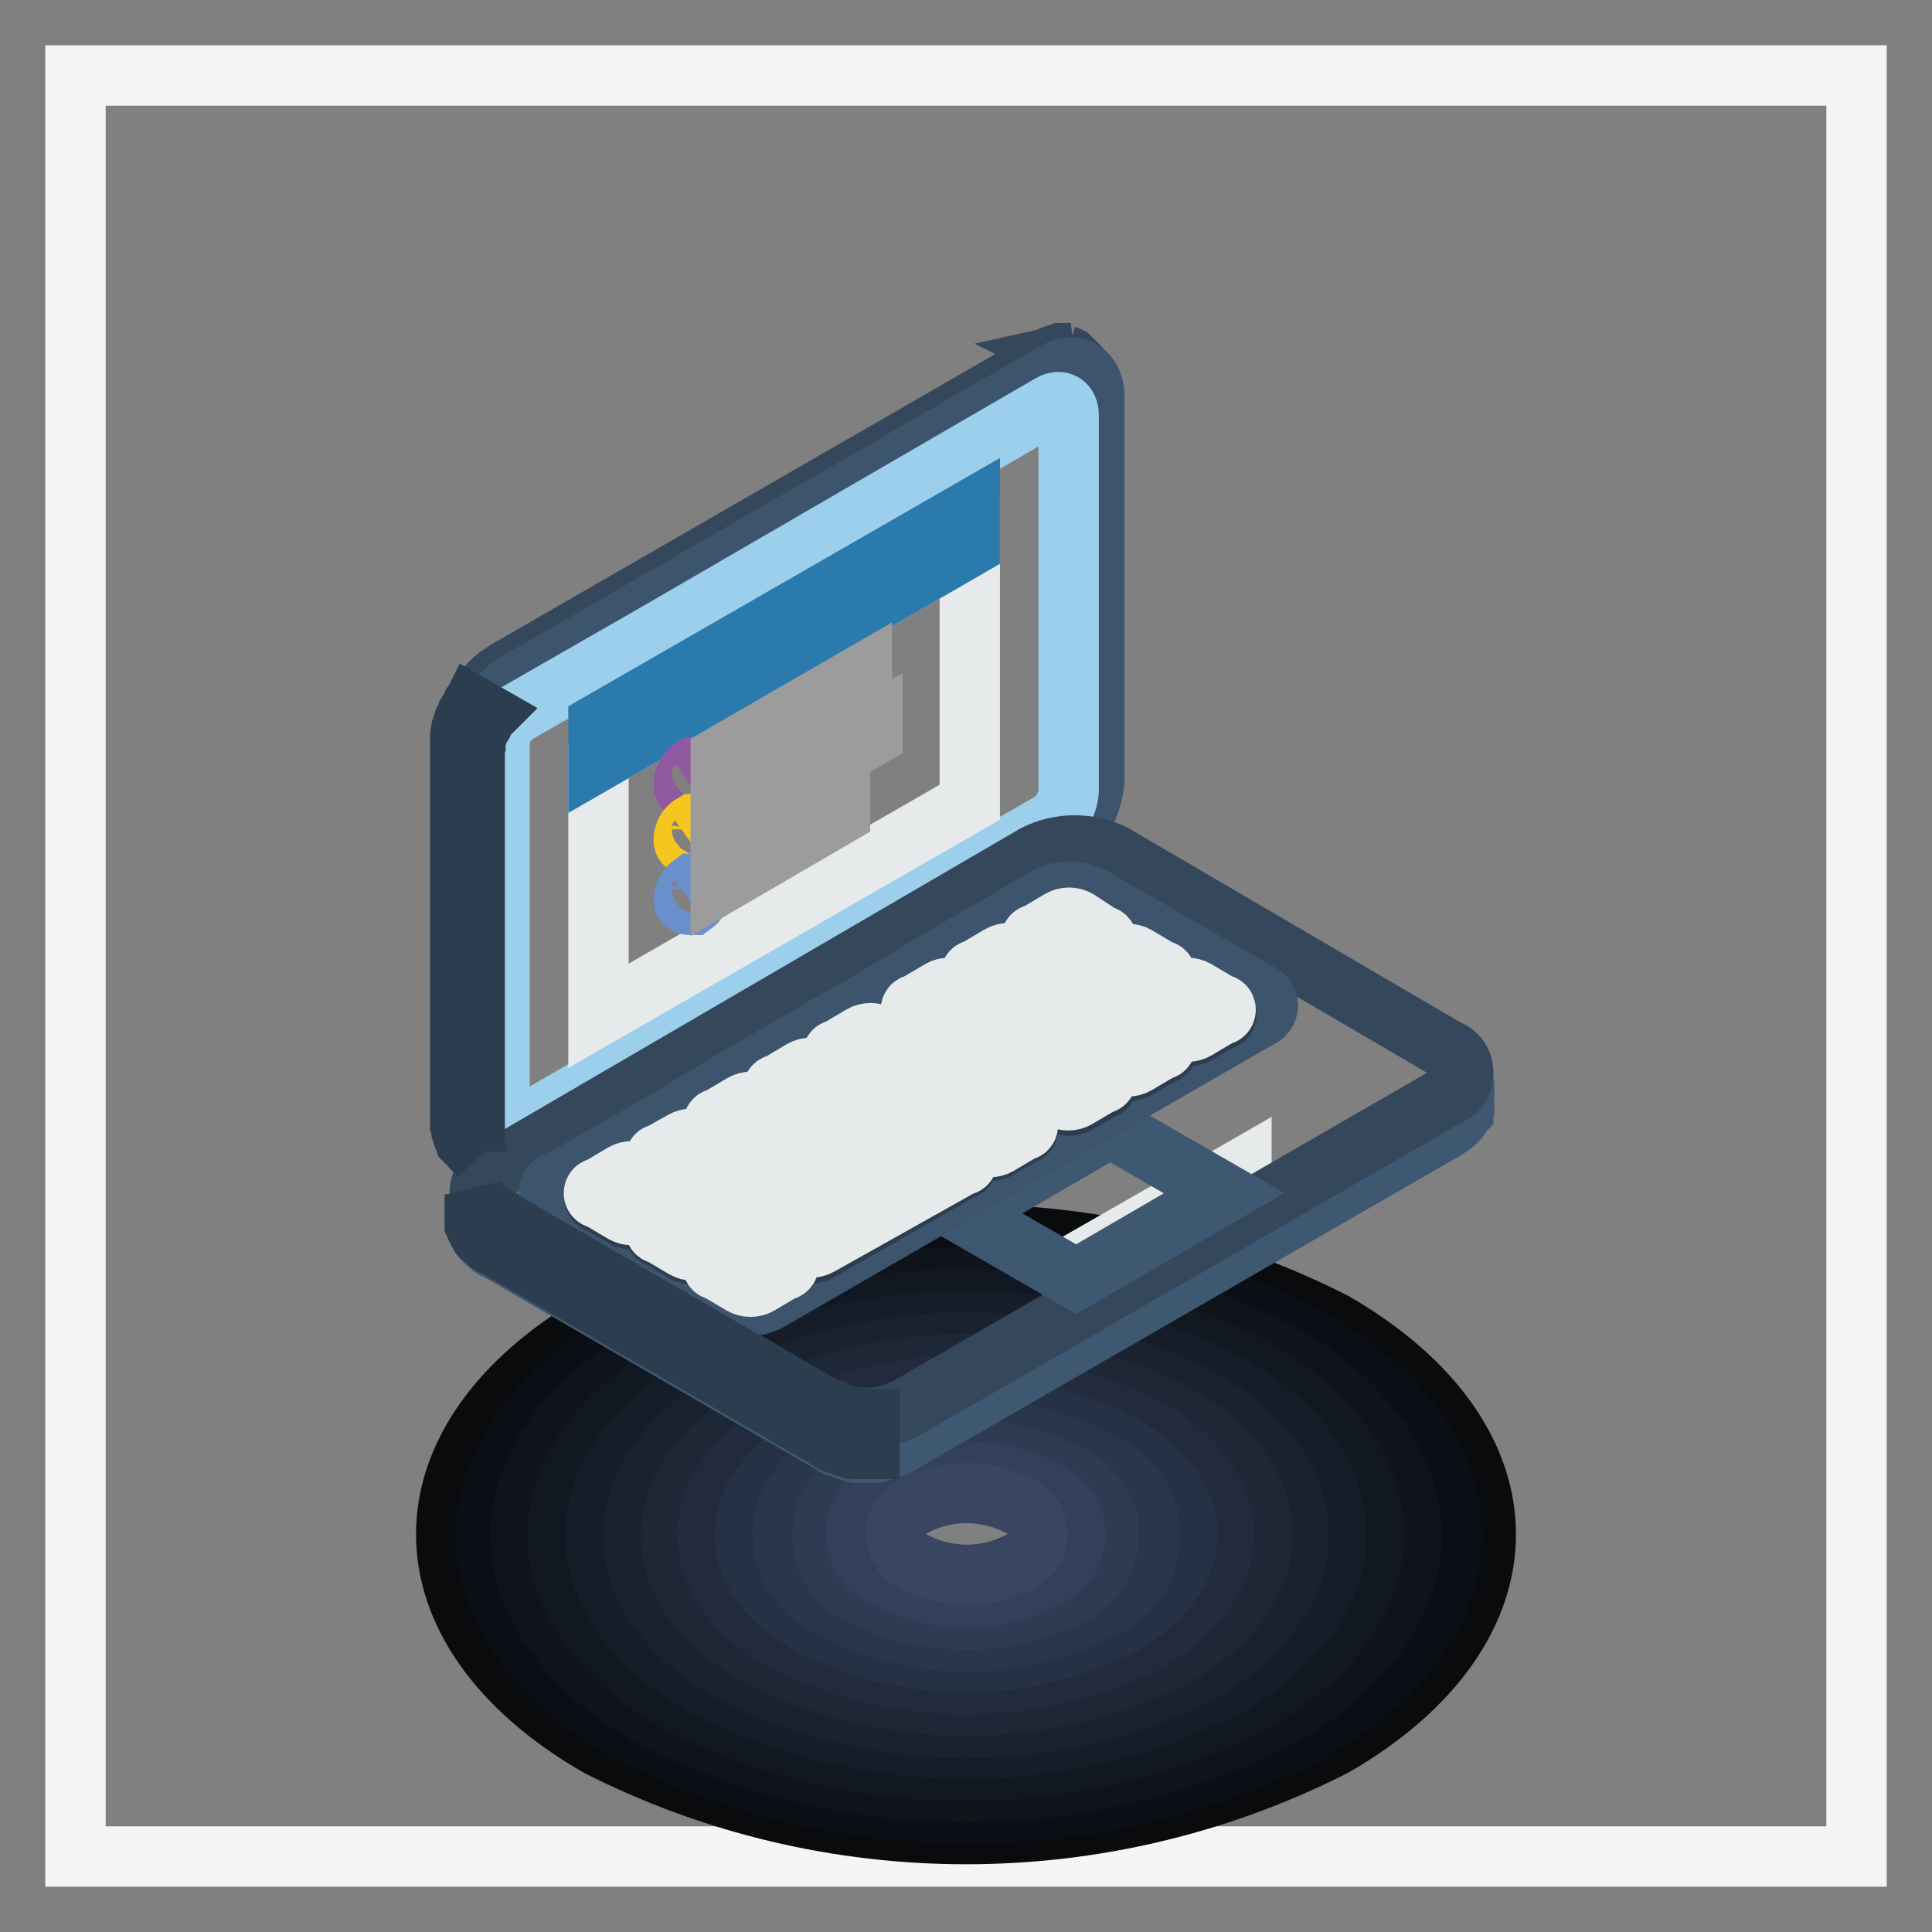
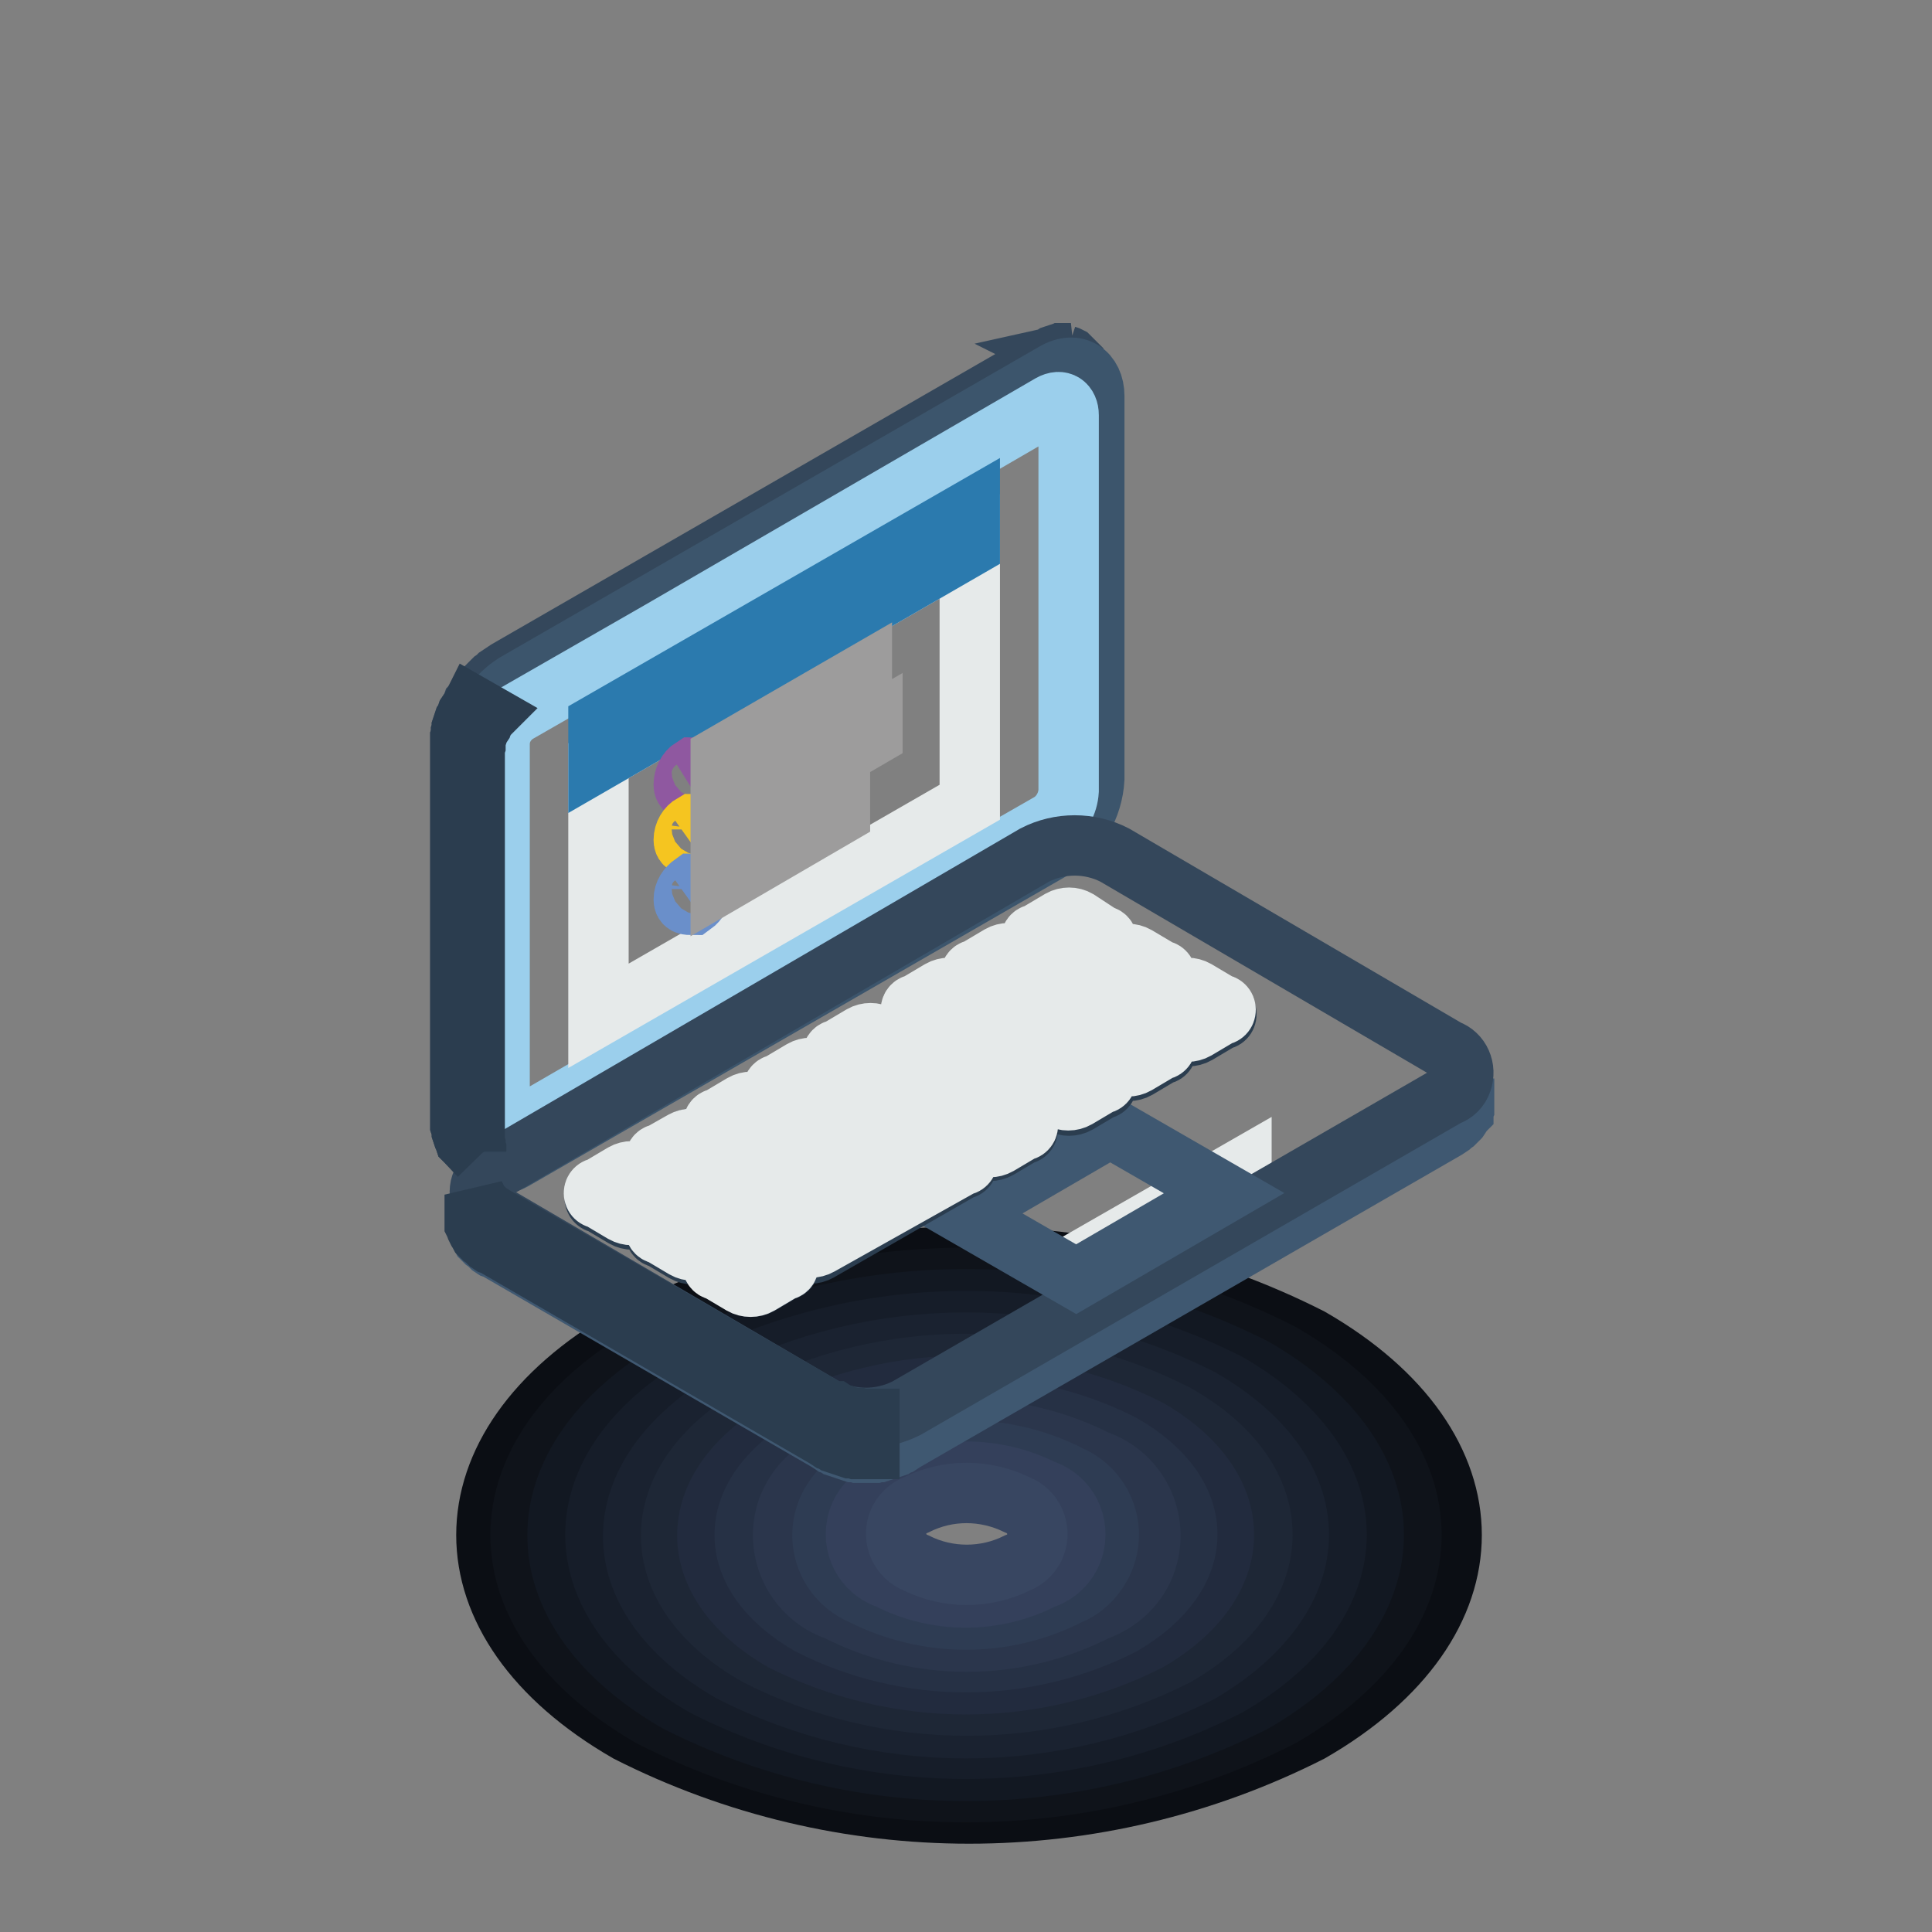
<svg xmlns="http://www.w3.org/2000/svg" version="1.1" x="0px" y="0px" viewBox="0 0 256 256" enable-background="new 0 0 256 256" xml:space="preserve">
  <rect x="0" y="0" width="256" height="256" fill="#808080" stroke="none" />
  <g>
-     <path stroke-width="8" fill-opacity="0" stroke="#f6f5f5" d="M246,10v236H10V10H246z" />
-     <path stroke-width="8" fill-opacity="0" stroke="#090b0d" d="M176.7,175.2c26.9,15.5,26.9,40.7,0,56.2c-30.6,15.5-66.8,15.5-97.4,0c-26.9-15.5-26.9-40.7,0-56.2 C109.9,159.7,146.1,159.7,176.7,175.2z" />
    <path stroke-width="8" fill-opacity="0" stroke="#0b0e14" d="M173.6,177.3c25,14.4,25,37.8,0,52.2c-28.4,14.4-62,14.4-90.4,0c-25-14.4-25-37.8,0-52.2 C111.6,162.9,145.2,162.9,173.6,177.3z" />
    <path stroke-width="8" fill-opacity="0" stroke="#0f131a" d="M169.7,179.3c23.1,13.3,23.1,34.9,0,48.2c-26.2,13.3-57.2,13.3-83.4,0c-23.1-13.3-23.1-34.9,0-48.2 C112.5,166,143.5,166,169.7,179.3z" />
    <path stroke-width="8" fill-opacity="0" stroke="#121822" d="M166.2,181.3c21.1,12.2,21.1,31.9,0,44.2c-24,12.2-52.4,12.2-76.5,0c-21.1-12.2-21.1-31.9,0-44.2 C113.8,169.1,142.2,169.1,166.2,181.3z" />
    <path stroke-width="8" fill-opacity="0" stroke="#161d29" d="M162.7,183.3c19.2,11.1,19.2,29,0,40.1c-21.8,11.1-47.6,11.1-69.4,0c-19.2-11.1-19.2-29,0-40.1 C115.2,172.3,140.9,172.3,162.7,183.3z" />
    <path stroke-width="8" fill-opacity="0" stroke="#1a2230" d="M159.2,185.4c17.2,10,17.2,25.8,0,36.1c-19.6,10-42.8,10-62.4,0c-17.2-10-17.2-25.8,0-36.1 C116.4,175.4,139.6,175.4,159.2,185.4z" />
    <path stroke-width="8" fill-opacity="0" stroke="#1e2736" d="M155.8,187.4c15.3,8.6,15.3,23.2,0,32c-17.4,8.8-38,8.8-55.4,0c-15.3-8.6-15.3-23.2,0-32 C117.7,178.5,138.3,178.5,155.8,187.4z" />
    <path stroke-width="8" fill-opacity="0" stroke="#222b3e" d="M152.2,189.4c13.3,7.7,13.3,20.2,0,28c-15.2,7.7-33.2,7.7-48.5,0c-13.3-7.7-13.3-20.2,0-28 C119,181.7,137,181.7,152.2,189.4z" />
    <path stroke-width="8" fill-opacity="0" stroke="#263145" d="M148.7,191.4c11.5,6.6,11.5,17.2,0,23.9c-13,6.6-28.4,6.6-41.4,0c-11.5-6.6-11.5-17.2,0-23.9 C120.3,184.8,135.7,184.8,148.7,191.4z" />
    <path stroke-width="8" fill-opacity="0" stroke="#2b364c" d="M145.3,193.5c5.5,1.9,8.4,7.8,6.6,13.3c-1,3.1-3.5,5.5-6.6,6.6c-10.8,5.5-23.6,5.5-34.4,0 c-5.5-1.9-8.4-7.8-6.6-13.3c1.1-3.1,3.5-5.5,6.6-6.6C121.6,188,134.4,188,145.3,193.5z" />
    <path stroke-width="8" fill-opacity="0" stroke="#2e3c53" d="M141.7,195.5c4.4,1.9,6.4,6.9,4.5,11.3c-0.9,2-2.5,3.7-4.5,4.5c-8.6,4.4-18.8,4.4-27.5,0 c-4.4-1.9-6.4-6.9-4.5-11.3c0.9-2,2.5-3.7,4.5-4.5C122.9,191.1,133.1,191.1,141.7,195.5z" />
    <path stroke-width="8" fill-opacity="0" stroke="#34405b" d="M138.2,197.4c3.3,1.1,5,4.5,4,7.8c-0.6,1.9-2.1,3.4-4,4c-6.4,3.3-14.1,3.3-20.5,0c-3.3-1.1-5-4.5-4-7.8 c0.6-1.9,2.1-3.4,4-4C124.2,194.2,131.8,194.2,138.2,197.4z" />
    <path stroke-width="8" fill-opacity="0" stroke="#384661" d="M134.8,199.4c2.1,0.8,3.2,3.2,2.4,5.3c-0.4,1.1-1.3,2-2.4,2.4c-4.2,2.1-9.2,2.1-13.4,0 c-2.1-0.8-3.2-3.2-2.4-5.3c0.4-1.1,1.3-2,2.4-2.4C125.6,197.3,130.5,197.3,134.8,199.4z" />
    <path stroke-width="8" fill-opacity="0" stroke="#34475b" d="M63.5,153.1l-1.7-1.8l-0.2-0.2l-0.1-0.3l-0.1-0.2l-0.1-0.3l-0.1-0.3v-0.3l-0.1-0.3l-0.1-0.3V97.7l0.1-0.3 V97l0.1-0.3v-0.3l0.1-0.3l0.1-0.3l0.1-0.3l0.2-0.3l0.1-0.3l0.1-0.3l0.2-0.3l0.2-0.3l0.2-0.3l0.1-0.3l0.3-0.3l0.2-0.3l0.2-0.3 l0.2-0.3l0.3-0.3l0.2-0.3l0.3-0.3l0.2-0.3l0.3-0.3l0.3-0.3l0.3-0.3l0.3-0.2l0.3-0.3l0.3-0.2l0.3-0.2l0.3-0.2l0.3-0.2l71.5-41.2 l0.3-0.2l0.3-0.1l0.3-0.2l0.3-0.1l0.3-0.1h0.3l0.2-0.1h1.2L141,47l0.2,0.1l0.3,0.1l0.2,0.1l1.7,1.7l-0.2-0.1l-0.2-0.1l-0.2-0.1 h-0.3l-0.2-0.1h-0.7l-0.3,0.1h-0.3l-0.3,0.1l-0.3,0.1l-0.3,0.1l-0.3,0.1l-0.3,0.2l-0.3,0.2L68.2,90.6l-0.3,0.2l-0.3,0.2l-0.3,0.3 l-0.3,0.2l-0.3,0.2l-0.3,0.3l-0.3,0.3l-0.2,0.3l-0.3,0.3l-0.3,0.3l-0.2,0.3l-0.3,0.3L65,93.7l-0.2,0.3l-0.3,0.3l-0.2,0.3l-0.2,0.3 l-0.2,0.3l-0.2,0.3l-0.1,0.3l-0.2,0.3l-0.2,0.3l-0.1,0.3l-0.1,0.3l-0.1,0.3l-0.1,0.3L63,98.2L63,98.5v0.3l-0.1,0.3v52.3l0.1,0.3 L63,152l0.1,0.3v0.3l0.2,0.2l0.1,0.2L63.5,153.1L63.5,153.1z" />
    <path stroke-width="8" fill-opacity="0" stroke="#3c556c" d="M68.2,90.6l71.5-41.2c2.9-1.7,5.3,0,5.3,3.1v50.7c-0.2,3.7-2.2,7.2-5.3,9.2l-71.5,41.2 c-2.9,1.7-5.3,0-5.3-3.1V99.8C63.1,96.1,65.1,92.6,68.2,90.6z" />
    <path stroke-width="8" fill-opacity="0" stroke="#9bcfec" d="M68.5,94.5l19-10.9l51.7-30c1.4-0.8,2.4,0,2.4,1.4v49.8c-0.1,1.7-1,3.3-2.4,4.2l-58.5,33.5l-12.1,7 c-1.4,0.8-2.4,0-2.4-1.4V98.6C66.2,96.9,67.1,95.4,68.5,94.5z" />
    <path stroke-width="8" fill-opacity="0" stroke="#e6eaea" d="M79.3,100.8l49.2-28.4v33.9l-49.2,28.3V100.8z" />
    <path stroke-width="8" fill-opacity="0" stroke="#2b7aae" d="M79.3,100.8l49.2-28.4v-4.8L79.3,95.9V100.8z" />
    <path stroke-width="8" fill-opacity="0" stroke="#8f58a0" d="M91.8,101.7c0.7,0,1.2,0,1.2,0.7c0,0.9-0.4,1.8-1.2,2.3c-0.7,0-1.2,0-1.2-0.7 C90.6,103.1,91,102.2,91.8,101.7z" />
    <path stroke-width="8" fill-opacity="0" stroke="#f5c520" d="M91.8,109.2c0.7,0,1.2,0,1.2,0.7c-0.1,0.8-0.5,1.6-1.2,2.1c-0.7,0-1.2,0-1.2-0.7 C90.6,110.4,91.1,109.6,91.8,109.2z" />
    <path stroke-width="8" fill-opacity="0" stroke="#6a8fca" d="M91.8,117.1c0.7,0,1.2,0,1.2,0.7c-0.1,0.8-0.5,1.6-1.2,2.1c-0.7,0-1.2,0-1.2-0.7 C90.6,118.3,91.1,117.6,91.8,117.1z" />
    <path stroke-width="8" fill-opacity="0" stroke="#9d9c9c" d="M95.5,100.2l18.7-10.8v1.4l-18.7,10.8V100.2z M95.5,107.7l20.1-11.6v1.4l-20.1,11.7V107.7L95.5,107.7z  M95.5,115.7l15.8-9.2v1.4l-15.8,9.2V115.7z" />
    <path stroke-width="8" fill-opacity="0" stroke="#e6eaea" d="M164.5,156l-21.1,12.1V167l21.1-12.1V156z" />
    <path stroke-width="8" fill-opacity="0" stroke="#3f5871" d="M194,142.9v3.9l-0.1,0.2v0.3l-0.2,0.2l-0.1,0.2l-0.1,0.2l-0.2,0.3l-0.2,0.2l-0.2,0.2l-0.2,0.2l-0.3,0.2 l-0.2,0.2l-0.3,0.2l-0.3,0.2l-71.8,41.4l-0.3,0.2l-0.3,0.2l-0.3,0.1l-0.3,0.2l-0.3,0.1l-0.3,0.1l-0.3,0.1l-0.3,0.1l-0.3,0.1 l-0.3,0.1l-0.3,0.1h-0.3l-0.3,0.1h-2.2l-0.3-0.1H113l-0.3-0.1l-0.3-0.1l-0.3-0.1l-0.3-0.1l-0.3-0.1l-0.3-0.1l-0.3-0.1l-0.3-0.2 l-0.3-0.1l-0.3-0.2l-0.3-0.2l-44-25.5l-0.3-0.1l-0.3-0.2l-0.3-0.3l-0.2-0.2l-0.3-0.2l-0.2-0.2l-0.2-0.2l-0.1-0.2l-0.2-0.3l-0.1-0.2 l-0.1-0.2l-0.1-0.3l-0.1-0.2v-3.9l0.1,0.2l0.1,0.3l0.1,0.2l0.1,0.2l0.2,0.3l0.1,0.2l0.2,0.2l0.2,0.2l0.3,0.2l0.2,0.2l0.3,0.2 l0.3,0.2l0.3,0.2l44,25.5l0.3,0.2l0.3,0.2l0.3,0.1l0.3,0.2l0.3,0.1l0.3,0.1l0.3,0.1l0.3,0.1l0.3,0.1l0.3,0.1l0.3,0.1h0.8l0.3,0.1 h1.5l0.3-0.1h0.7l0.3-0.1l0.3-0.1l0.3-0.1l0.3-0.1l0.3-0.1l0.3-0.1l0.3-0.1l0.3-0.2l0.3-0.1l0.3-0.2l0.3-0.2l71.8-41.4l0.3-0.2 l0.3-0.2l0.2-0.2l0.3-0.2l0.2-0.2l0.2-0.2l0.2-0.2l0.2-0.3l0.1-0.2l0.1-0.2l0.2-0.3V143L194,142.9L194,142.9z" />
    <path stroke-width="8" fill-opacity="0" stroke="#34475b" d="M65.4,155.1l71.7-41.8c3.3-1.7,7.3-1.7,10.6,0l44.1,25.8c1.7,0.6,2.5,2.5,1.9,4.2c-0.3,0.9-1,1.6-1.9,1.9 l-71.7,41.4c-3.4,1.7-7.3,1.7-10.7,0l-44.1-25.8c-1.6-0.9-2.2-2.9-1.3-4.4C64.4,155.8,64.9,155.4,65.4,155.1z" />
    <path stroke-width="8" fill-opacity="0" stroke="#3f5871" d="M142.6,169.5l19.6-11.4l-15.1-8.7l-19.6,11.4L142.6,169.5z" />
-     <path stroke-width="8" fill-opacity="0" stroke="#3c556c" d="M74.4,156.4l5.7-3.3l8.6-4.9l8.6-5.2l4.5-2.6l5.7-3.3l8.6-4.9l8.6-5.2l11.6-6.7l2.6-1.5 c1.8-0.9,3.9-0.9,5.7,0l22.2,12.8c0.9,0.3,1.4,1.3,1.1,2.2c-0.2,0.5-0.6,0.9-1.1,1.1l-27.6,15.9l-37.4,21.6c-1.8,0.9-3.9,0.9-5.7,0 l-21.7-12.7c-1,0-1.7-0.8-1.7-1.7C72.7,157.1,73.5,156.4,74.4,156.4z" />
    <path stroke-width="8" fill-opacity="0" stroke="#2b3d4f" d="M103.2,153.4l3.2-1.9c0.7-0.4,1.6-0.4,2.3,0l3.2,1.9c0.4,0,0.7,0.3,0.7,0.7c0,0.4-0.3,0.7-0.7,0.7l-3.2,1.9 c-0.7,0.4-1.6,0.4-2.3,0l-3.2-1.9c-0.4,0-0.7-0.3-0.7-0.7C102.5,153.8,102.8,153.4,103.2,153.4z M90.5,160.7l-3,1.9 c-0.4,0-0.7,0.3-0.7,0.7c0,0.4,0.3,0.7,0.7,0.7l3.2,1.9c0.7,0.4,1.6,0.4,2.3,0l3.2-1.9c0.4,0,0.7-0.3,0.7-0.7 c0-0.4-0.3-0.7-0.7-0.7l-3.2-1.9C92.2,160.2,91.3,160.2,90.5,160.7z M98.4,165l-3.2,1.9c-0.4,0-0.7,0.3-0.7,0.7 c0,0.4,0.3,0.7,0.7,0.7l3.2,1.9c0.7,0.4,1.6,0.4,2.3,0l3.2-1.9c0.4,0,0.7-0.3,0.7-0.7s-0.3-0.7-0.7-0.7l-3.2-1.9 C100,164.6,99.2,164.6,98.4,165z M92.9,156.4l3.2-1.9c0.4,0,0.7-0.3,0.7-0.7c0-0.4-0.3-0.7-0.7-0.7l-3.2-1.9 c-0.7-0.4-1.6-0.4-2.3,0l-3.1,2.2c-0.4,0-0.7,0.3-0.7,0.7c0,0.4,0.3,0.7,0.7,0.7l3.2,1.9C91.4,157,92.3,156.8,92.9,156.4z  M100.7,152.1l3.2-1.9c0.4,0,0.7-0.3,0.7-0.7s-0.3-0.7-0.7-0.7l-3.2-1.9c-0.7-0.4-1.6-0.4-2.3,0l-3.2,1.9c-0.4,0-0.7,0.3-0.7,0.7 c0,0.4,0.3,0.7,0.7,0.7l3.2,1.9C99.2,152.4,100,152.4,100.7,152.1z M88.2,159.4l-3.2,1.9c-0.7,0.4-1.6,0.4-2.3,0l-3.2-1.9 c-0.4,0-0.7-0.3-0.7-0.7c0-0.4,0.3-0.7,0.7-0.7l3.2-1.6c0.7-0.4,1.6-0.4,2.3,0l3.2,1.9c0.3,0.2,0.4,0.7,0.2,1 C88.3,159.3,88.2,159.3,88.2,159.4z M95.2,158l3.2-1.9c0.7-0.4,1.6-0.4,2.3,0l3.2,1.9c0.4,0,0.7,0.3,0.7,0.7c0,0.4-0.3,0.7-0.7,0.7 l-3.2,1.9c-0.7,0.4-1.6,0.4-2.3,0l-3.2-1.9c-0.4,0-0.7-0.3-0.7-0.7C94.6,158.3,94.9,158,95.2,158z M118.9,144.3l3.2-1.9 c0.7-0.4,1.6-0.4,2.3,0l3.2,1.9c0.4,0,0.7,0.3,0.7,0.7c0,0.4-0.3,0.7-0.7,0.7l-3.1,2.1c-0.8,0.5-1.8,0.5-2.6,0l-3.2-1.9 c-0.4,0-0.7-0.4-0.7-0.9C118.1,144.6,118.5,144.3,118.9,144.3z M126.8,148.9l3.2-1.9c0.7-0.4,1.6-0.4,2.3,0l3.2,1.9 c0.4,0,0.7,0.3,0.7,0.7c0,0.4-0.3,0.7-0.7,0.7l-3.2,1.9c-0.7,0.4-1.6,0.4-2.3,0l-3.2-1.9c-0.4,0-0.7-0.3-0.7-0.7 S126.5,148.9,126.8,148.9z M108.7,147.8l3.2-1.9c0.4,0,0.7-0.3,0.7-0.7c0-0.4-0.3-0.7-0.7-0.7l-3.2-1.9c-0.7-0.4-1.6-0.4-2.3,0 l-3.2,1.9c-0.4,0-0.7,0.3-0.7,0.7c0,0.4,0.3,0.7,0.7,0.7l3.2,1.9C107.1,148.1,107.9,148.1,108.7,147.8z M116.6,142.9l3.2-1.9 c0.4,0,0.7-0.3,0.7-0.7c0-0.4-0.3-0.7-0.7-0.7l-3.2-1.9c-0.7-0.4-1.6-0.4-2.3,0l-3.2,1.9c-0.4,0-0.7,0.3-0.7,0.7 c0,0.4,0.3,0.7,0.7,0.7l3.2,1.9C115,143.3,115.9,143.3,116.6,142.9z M111,148.9l3.2-1.9c0.7-0.4,1.6-0.4,2.3,0l3.2,1.9 c0.4,0,0.7,0.3,0.7,0.7c0,0.4-0.3,0.7-0.7,0.7l-3.2,1.9c-0.7,0.4-1.6,0.4-2.3,0l-3.2-1.9c-0.4,0-0.7-0.3-0.7-0.7 C110.3,149.2,110.6,148.9,111,148.9z M103.2,162.6l18.8-11c0.7-0.4,1.6-0.4,2.3,0l3.2,1.9c0.4,0,0.7,0.3,0.7,0.7 c0,0.4-0.3,0.7-0.7,0.7l-19,10.9c-0.7,0.4-1.6,0.4-2.3,0l-3.2-1.9c-0.3-0.2-0.5-0.6-0.3-0.9C102.7,162.7,102.9,162.6,103.2,162.6z  M145.2,129.2l3.2-1.9c0.7-0.4,1.6-0.4,2.3,0l3.2,1.9c0.4,0,0.7,0.3,0.7,0.7c0,0.4-0.3,0.7-0.7,0.7l-3.2,1.9 c-0.7,0.4-1.6,0.4-2.3,0l-3.2-1.9c-0.4,0-0.7-0.3-0.7-0.7S144.8,129.2,145.2,129.2z M153.1,133.7l3.2-1.9c0.7-0.4,1.6-0.4,2.3,0 l3.2,1.9c0.4,0,0.7,0.3,0.7,0.7c0,0.4-0.3,0.7-0.7,0.7l-3.2,1.9c-0.7,0.4-1.6,0.4-2.3,0l-3.2-1.9c-0.4,0-0.7-0.3-0.7-0.7 C152.4,134,152.7,133.7,153.1,133.7z M142.9,127.8l3.2-1.9c0.4,0,0.7-0.3,0.7-0.7c0-0.4-0.3-0.7-0.7-0.7l-3.2-1.9 c-0.7-0.4-1.6-0.4-2.3,0l-3.2,1.9c-0.4,0-0.7,0.3-0.7,0.7c0,0.4,0.3,0.7,0.7,0.7l3.2,1.9C141.3,128.2,142.1,128.2,142.9,127.8z  M137.3,133.7l3.2-1.9c0.7-0.4,1.6-0.4,2.3,0l3.2,1.9c0.4,0,0.7,0.3,0.7,0.7c0,0.4-0.3,0.7-0.7,0.7l-3.2,1.9 c-0.7,0.4-1.6,0.4-2.3,0l-3.2-1.9c-0.4,0-0.7-0.3-0.7-0.7C136.6,134,136.9,133.7,137.3,133.7z M145.2,138.3l3.2-1.9 c0.7-0.4,1.6-0.4,2.3,0l3.2,1.9c0.4,0,0.7,0.3,0.7,0.7c0,0.4-0.3,0.7-0.7,0.7l-3.2,1.9c-0.7,0.4-1.6,0.4-2.3,0l-3.2-1.9 c-0.4,0-0.7-0.3-0.7-0.7S144.8,138.3,145.2,138.3z M127,136.9l3.2-1.9c0.4,0,0.7-0.3,0.7-0.7c0-0.4-0.3-0.7-0.7-0.7l-3.2-1.9 c-0.7-0.4-1.6-0.4-2.3,0l-3.2,1.9c-0.4,0-0.7,0.3-0.7,0.7c0,0.4,0.3,0.7,0.7,0.7l3.2,1.9C125.4,137.3,126.3,137.3,127,136.9z  M134.9,132.3l3.2-1.9c0.4,0,0.7-0.3,0.7-0.7c0-0.4-0.3-0.7-0.7-0.7l-3.2-1.9c-0.7-0.4-1.6-0.4-2.3,0l-3.2,1.9 c-0.4,0-0.7,0.3-0.7,0.7c0,0.4,0.3,0.7,0.7,0.7l3.2,1.9C133.3,132.7,134.2,132.7,134.9,132.3z M129.4,138.3l3.2-1.9 c0.7-0.4,1.6-0.4,2.3,0l3.2,1.9c0.4,0,0.7,0.3,0.7,0.7c0,0.4-0.3,0.7-0.7,0.7l-3.2,1.9c-0.7,0.4-1.6,0.4-2.3,0l-3.2-1.9 c-0.4,0-0.7-0.3-0.7-0.7S129,138.3,129.4,138.3z M137.3,142.9l3.2-1.9c0.7-0.4,1.6-0.4,2.3,0l3.2,1.9c0.4,0,0.7,0.3,0.7,0.7 c0,0.4-0.3,0.7-0.7,0.7l-3.2,1.9c-0.7,0.4-1.6,0.4-2.3,0l-3.2-1.9c-0.4,0-0.7-0.3-0.7-0.7C136.6,143.2,136.9,142.9,137.3,142.9z" />
    <path stroke-width="8" fill-opacity="0" stroke="#e6eaea" d="M103.1,152.9l3.2-1.9c0.7-0.4,1.6-0.4,2.3,0l3.2,1.9c0.4,0,0.7,0.3,0.7,0.7s-0.3,0.7-0.7,0.7l-3.2,1.9 c-0.7,0.4-1.6,0.4-2.3,0l-3.2-1.9c-0.4,0-0.7-0.3-0.7-0.7C102.4,153.2,102.7,152.9,103.1,152.9z M90.4,160.2l-2.9,1.9 c-0.4,0-0.7,0.3-0.7,0.7c0,0.4,0.3,0.7,0.7,0.7l3.2,1.9c0.7,0.4,1.6,0.4,2.3,0l3.2-1.9c0.4,0,0.7-0.3,0.7-0.7 c0-0.4-0.3-0.7-0.7-0.7l-3.2-1.9C92.2,159.7,91.2,159.7,90.4,160.2z M98.3,165l-3.2,1.9c-0.4,0-0.7,0.3-0.7,0.7 c0,0.4,0.3,0.7,0.7,0.7l3.2,1.9c0.7,0.4,1.6,0.4,2.3,0l3.2-1.9c0.4,0,0.7-0.3,0.7-0.7c0-0.4-0.3-0.7-0.7-0.7l-3.2-1.9 C99.9,164.6,99.1,164.6,98.3,165z M92.8,156.4l3.2-1.9c0.4,0,0.7-0.3,0.7-0.7c0-0.4-0.3-0.7-0.7-0.7l-3.2-1.9 c-0.7-0.4-1.6-0.4-2.3,0l-3,1.7c-0.4,0-0.7,0.3-0.7,0.7c0,0.4,0.3,0.7,0.7,0.7l3.2,1.9C91.3,156.6,92.1,156.6,92.8,156.4z  M100.7,151.5l3.2-1.9c0.4,0,0.7-0.3,0.7-0.7c0-0.4-0.3-0.7-0.7-0.7l-3.2-1.9c-0.7-0.4-1.6-0.4-2.3,0l-3.2,1.9 c-0.4,0-0.7,0.3-0.7,0.7c0,0.4,0.3,0.7,0.7,0.7l3.2,1.9C99.1,151.9,99.9,151.9,100.7,151.5z M88.1,158.8l-3.2,1.9 c-0.7,0.4-1.6,0.4-2.3,0l-3.2-1.9c-0.4,0-0.7-0.3-0.7-0.7c0-0.4,0.3-0.7,0.7-0.7l3.2-1.9c0.7-0.4,1.6-0.4,2.3,0l3.2,1.9 c0.4,0,0.7,0.3,0.7,0.7C88.8,158.5,88.5,158.8,88.1,158.8z M95.2,157.5l3.2-1.9c0.7-0.4,1.6-0.4,2.3,0l3.2,1.9 c0.4,0,0.7,0.3,0.7,0.7c0,0.4-0.3,0.7-0.7,0.7l-3.2,1.9c-0.7,0.4-1.6,0.4-2.3,0l-3.2-1.9c-0.4,0-0.7-0.3-0.7-0.7 C94.5,157.8,94.8,157.5,95.2,157.5z M118.8,143.8l3.2-1.9c0.7-0.4,1.6-0.4,2.3,0l3.2,1.9c0.4,0,0.7,0.3,0.7,0.7 c0,0.4-0.3,0.7-0.7,0.7l-3.2,1.9c-0.7,0.4-1.6,0.4-2.3,0l-3.2-1.9c-0.4,0-0.7-0.3-0.7-0.7C118.1,144.1,118.5,143.8,118.8,143.8z  M126.8,148.4l3.2-1.9c0.7-0.4,1.6-0.4,2.3,0l3.2,1.9c0.4,0,0.7,0.3,0.7,0.7c0,0.4-0.3,0.7-0.7,0.7l-3.2,1.9 c-0.7,0.4-1.6,0.4-2.3,0l-3.2-1.9c-0.4,0-0.7-0.3-0.7-0.7C126.1,148.7,126.4,148.4,126.8,148.4z M108.6,147l3.2-1.9 c0.4,0,0.7-0.3,0.7-0.7c0-0.4-0.3-0.7-0.7-0.7l-3.2-1.9c-0.7-0.4-1.6-0.4-2.3,0l-3.2,1.9c-0.4,0-0.7,0.3-0.7,0.7s0.3,0.7,0.7,0.7 l3.2,1.9C107,147.4,107.9,147.4,108.6,147z M116.5,142.4l3.2-1.9c0.4,0,0.7-0.3,0.7-0.7c0-0.4-0.3-0.7-0.7-0.7l-3.2-1.9 c-0.7-0.4-1.6-0.4-2.3,0l-3.2,1.9c-0.4,0-0.7,0.3-0.7,0.7c0,0.4,0.3,0.7,0.7,0.7l3.2,1.9C114.9,142.8,115.8,142.8,116.5,142.4z  M110.9,148.4l3.2-1.9c0.7-0.4,1.6-0.4,2.3,0l3.2,1.9c0.4,0,0.7,0.3,0.7,0.7c0,0.4-0.3,0.7-0.7,0.7l-3.2,1.9 c-0.7,0.4-1.6,0.4-2.3,0l-3.2-1.9c-0.4,0-0.7-0.3-0.7-0.7S110.5,148.4,110.9,148.4z M103.1,162.1l18.9-11c0.7-0.4,1.6-0.4,2.3,0 l3.2,1.9c0.4,0,0.7,0.3,0.7,0.7c0,0.4-0.3,0.7-0.7,0.7L108.6,165c-0.7,0.4-1.6,0.4-2.3,0l-3.2-1.9 C102.8,162.8,102.8,162.4,103.1,162.1C103,162.1,103.1,162.1,103.1,162.1z M145.1,128.6l3.2-1.9c0.7-0.4,1.6-0.4,2.3,0l3.2,1.9 c0.4,0,0.7,0.3,0.7,0.7c0,0.4-0.3,0.7-0.7,0.7l-3.2,1.9c-0.7,0.4-1.6,0.4-2.3,0l-3.2-1.9c-0.4,0-0.7-0.3-0.7-0.7 C144.4,128.9,144.7,128.6,145.1,128.6z M153,133.1l3.2-1.9c0.7-0.4,1.6-0.4,2.3,0l3.2,1.9c0.4,0,0.7,0.3,0.7,0.7 c0,0.4-0.3,0.7-0.7,0.7l-3.2,1.9c-0.7,0.4-1.6,0.4-2.3,0l-3.2-1.9c-0.4,0-0.7-0.3-0.7-0.7C152.3,133.4,152.6,133.1,153,133.1z  M142.8,127.3l3.2-1.9c0.4,0,0.7-0.3,0.7-0.7s-0.3-0.7-0.7-0.7l-3.2-2.1c-0.7-0.4-1.6-0.4-2.3,0l-3.2,1.9c-0.4,0-0.7,0.3-0.7,0.7 s0.3,0.7,0.7,0.7l3.2,1.9C141.1,127.5,142,127.6,142.8,127.3z M137.2,133.1l3.2-1.9c0.7-0.4,1.6-0.4,2.3,0l3.2,1.9 c0.4,0,0.7,0.3,0.7,0.7c0,0.4-0.3,0.7-0.7,0.7l-3.2,1.9c-0.7,0.4-1.6,0.4-2.3,0l-3.2-1.9c-0.4,0-0.7-0.3-0.7-0.7 C136.5,133.4,136.8,133.1,137.2,133.1z M145.1,137.7l3.2-1.9c0.7-0.4,1.6-0.4,2.3,0l3.2,1.9c0.4,0,0.7,0.3,0.7,0.7 c0,0.4-0.3,0.7-0.7,0.7l-3.2,1.9c-0.7,0.4-1.6,0.4-2.3,0l-3.2-1.8c-0.4,0-0.7-0.3-0.7-0.7S144.7,137.7,145.1,137.7L145.1,137.7z  M126.9,136.4l3.2-1.9c0.4,0,0.7-0.3,0.7-0.7c0-0.4-0.3-0.7-0.7-0.7l-3.2-1.9c-0.7-0.4-1.6-0.4-2.3,0l-3.2,1.9 c-0.4,0-0.7,0.3-0.7,0.7c0,0.4,0.3,0.7,0.7,0.7l3.2,1.9C125.3,136.8,126.2,136.8,126.9,136.4z M134.8,131.8l3.2-1.9 c0.4,0,0.7-0.3,0.7-0.7c0-0.4-0.3-0.7-0.7-0.7l-3.2-1.9c-0.7-0.4-1.6-0.4-2.3,0l-3.2,1.9c-0.4,0-0.7,0.3-0.7,0.7 c0,0.4,0.3,0.7,0.7,0.7l3.2,1.9C133.3,132.2,134.1,132.2,134.8,131.8z M129.3,137.7l3.2-1.9c0.7-0.4,1.6-0.4,2.3,0l3.2,1.9 c0.4,0,0.7,0.3,0.7,0.7c0,0.4-0.3,0.7-0.7,0.7l-3.2,1.9c-0.7,0.4-1.6,0.4-2.3,0l-3.2-1.8c-0.4,0-0.7-0.3-0.7-0.7 S128.9,137.7,129.3,137.7L129.3,137.7z M137.2,142.2l3.2-1.9c0.7-0.4,1.6-0.4,2.3,0l3.2,1.9c0.4,0,0.7,0.3,0.7,0.7 c0,0.4-0.3,0.7-0.7,0.7l-3.2,1.9c-0.7,0.4-1.6,0.4-2.3,0l-3.2-1.9c-0.4,0-0.7-0.3-0.7-0.7C136.5,142.6,136.8,142.3,137.2,142.2z" />
    <path stroke-width="8" fill-opacity="0" stroke="#2b3d4f" d="M63.5,153.1l-1.7-1.8l-0.2-0.2l-0.1-0.3l-0.1-0.2l-0.1-0.3l-0.1-0.3v-0.3l-0.1-0.3l-0.1-0.3V97.7l0.1-0.3 V97l0.1-0.3v-0.3l0.1-0.3l0.1-0.3l0.1-0.3l0.2-0.3l0.1-0.3l0.1-0.3l0.2-0.3l0.2-0.3l0.2-0.3l0.1-0.2l2.1,1.2l-0.1,0.1l-0.2,0.3 l-0.2,0.3l-0.2,0.3l-0.1,0.3l-0.2,0.3l-0.2,0.3l-0.1,0.3l-0.1,0.3l-0.1,0.3l-0.1,0.3L63,98.2L63,98.5v0.3l-0.1,0.3v52.3l0.1,0.3 L63,152l0.1,0.3v0.3l0.2,0.2l0.1,0.2L63.5,153.1L63.5,153.1z M115.2,191.8V188h-1.1l-0.3-0.1H113l-0.3-0.1l-0.3-0.1l-0.3-0.1 l-0.3-0.1l-0.3-0.1l-0.3-0.1l-0.3-0.1l-0.3-0.2L110,187l-0.3-0.2l-0.3-0.2l-44-25.5l-0.3-0.2l-0.3-0.2l-0.3-0.2l-0.2-0.2l-0.3-0.2 l-0.2-0.2l-0.2-0.2l-0.1-0.2l-0.2-0.3l-0.1-0.2l-0.1-0.2l-0.1-0.3l-0.1-0.2v3.9l0.1,0.2l0.1,0.3l0.1,0.2l0.1,0.2l0.2,0.3l0.1,0.2 l0.2,0.2l0.2,0.2l0.3,0.2l0.2,0.2l0.3,0.3l0.3,0.2l0.3,0.1l44,25.5l0.3,0.2l0.3,0.2l0.3,0.1l0.3,0.2l0.3,0.1l0.3,0.1l0.3,0.1 l0.3,0.1l0.3,0.1l0.3,0.1l0.3,0.1h0.4l0.3,0.1H115.2z" />
  </g>
</svg>